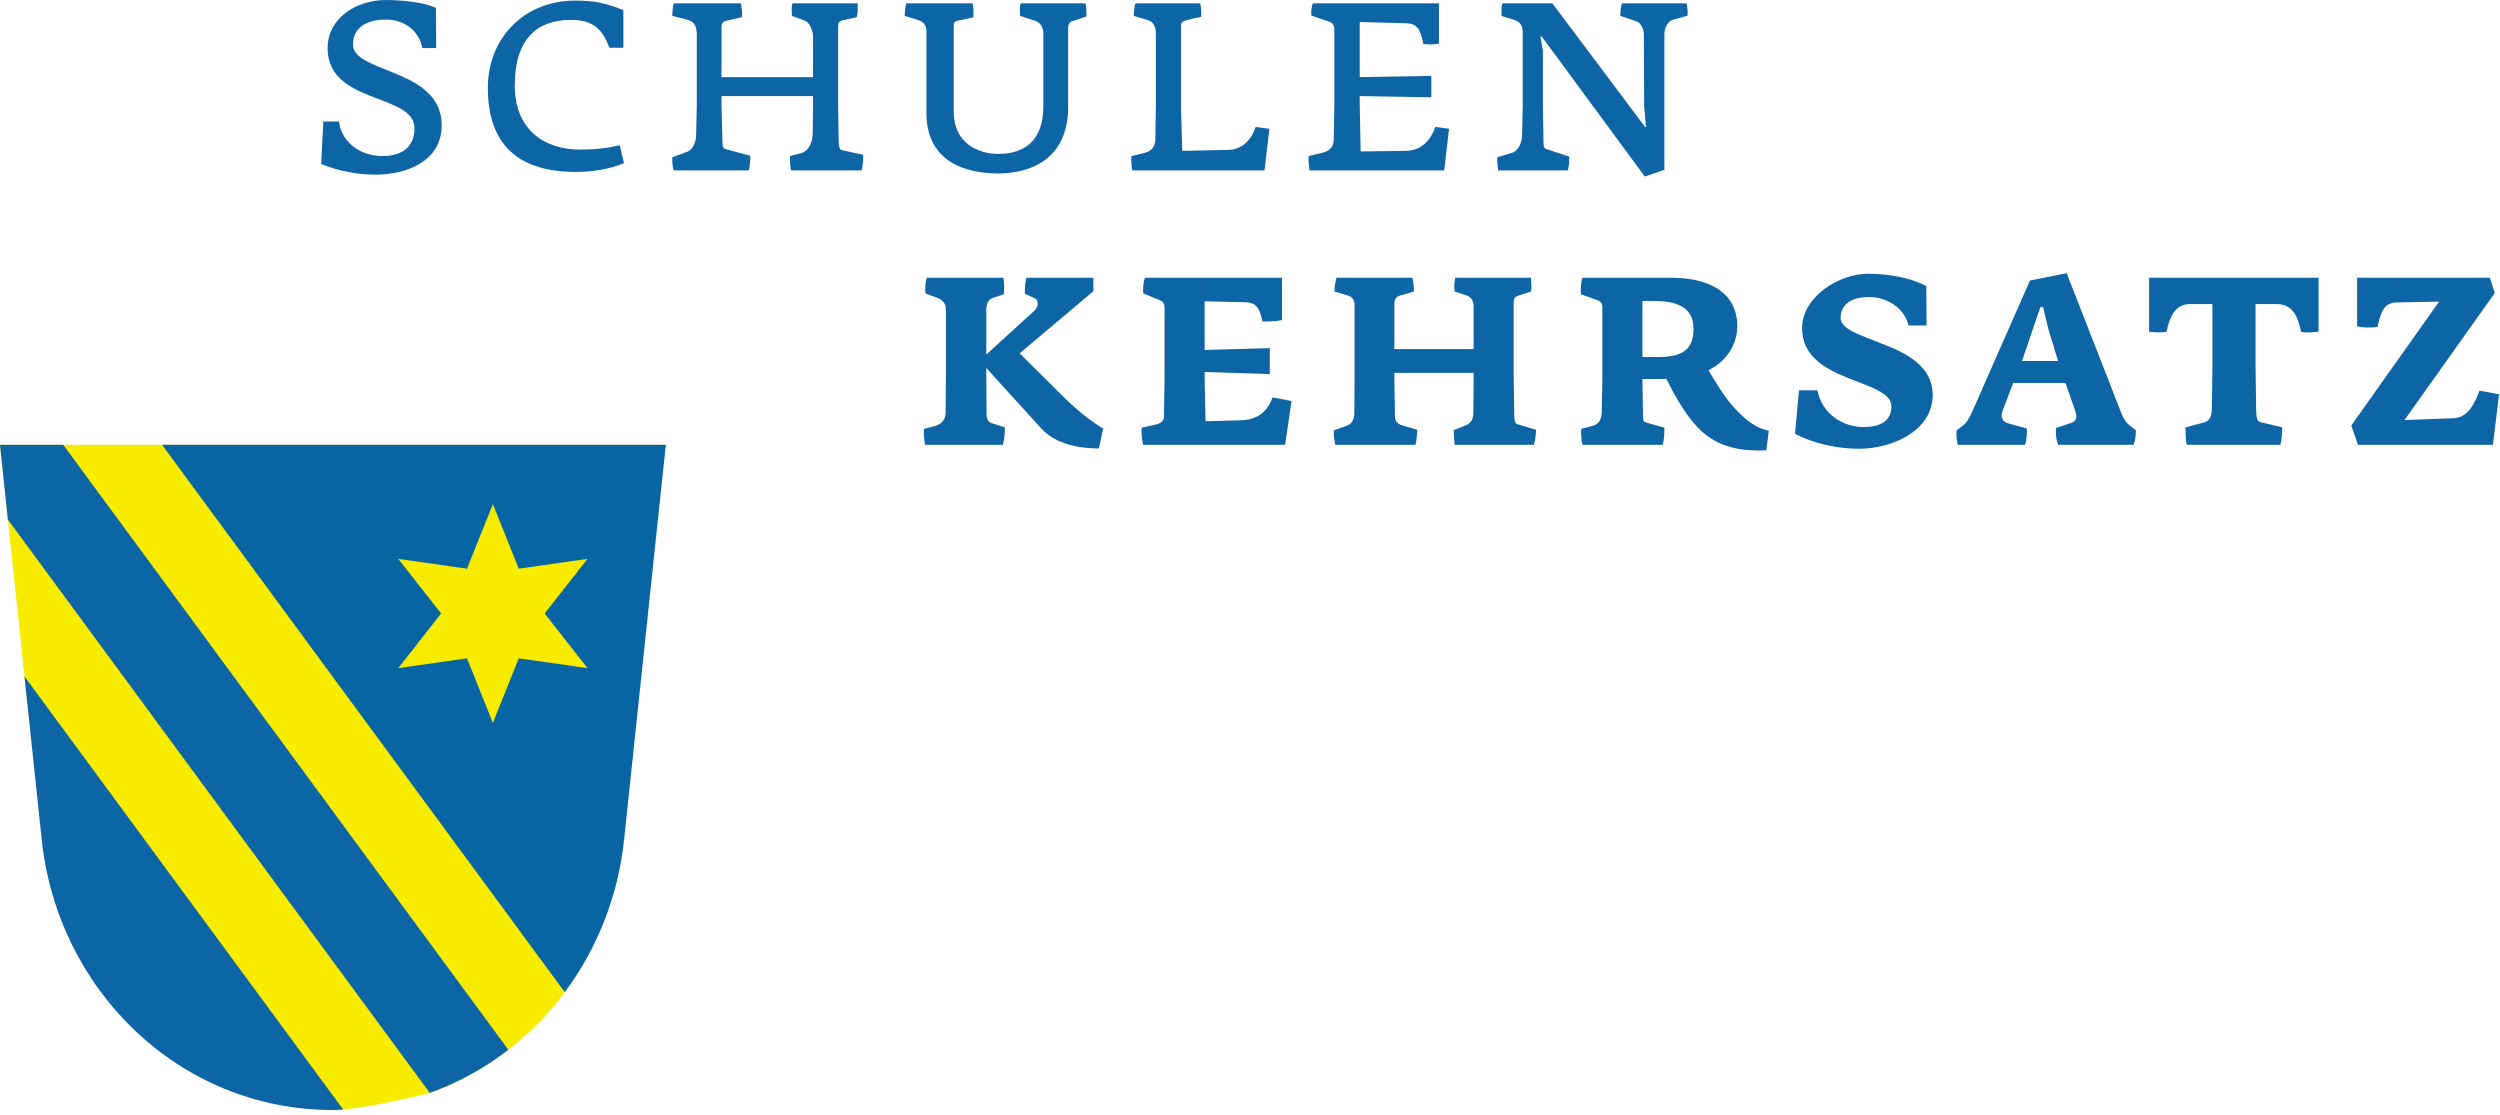
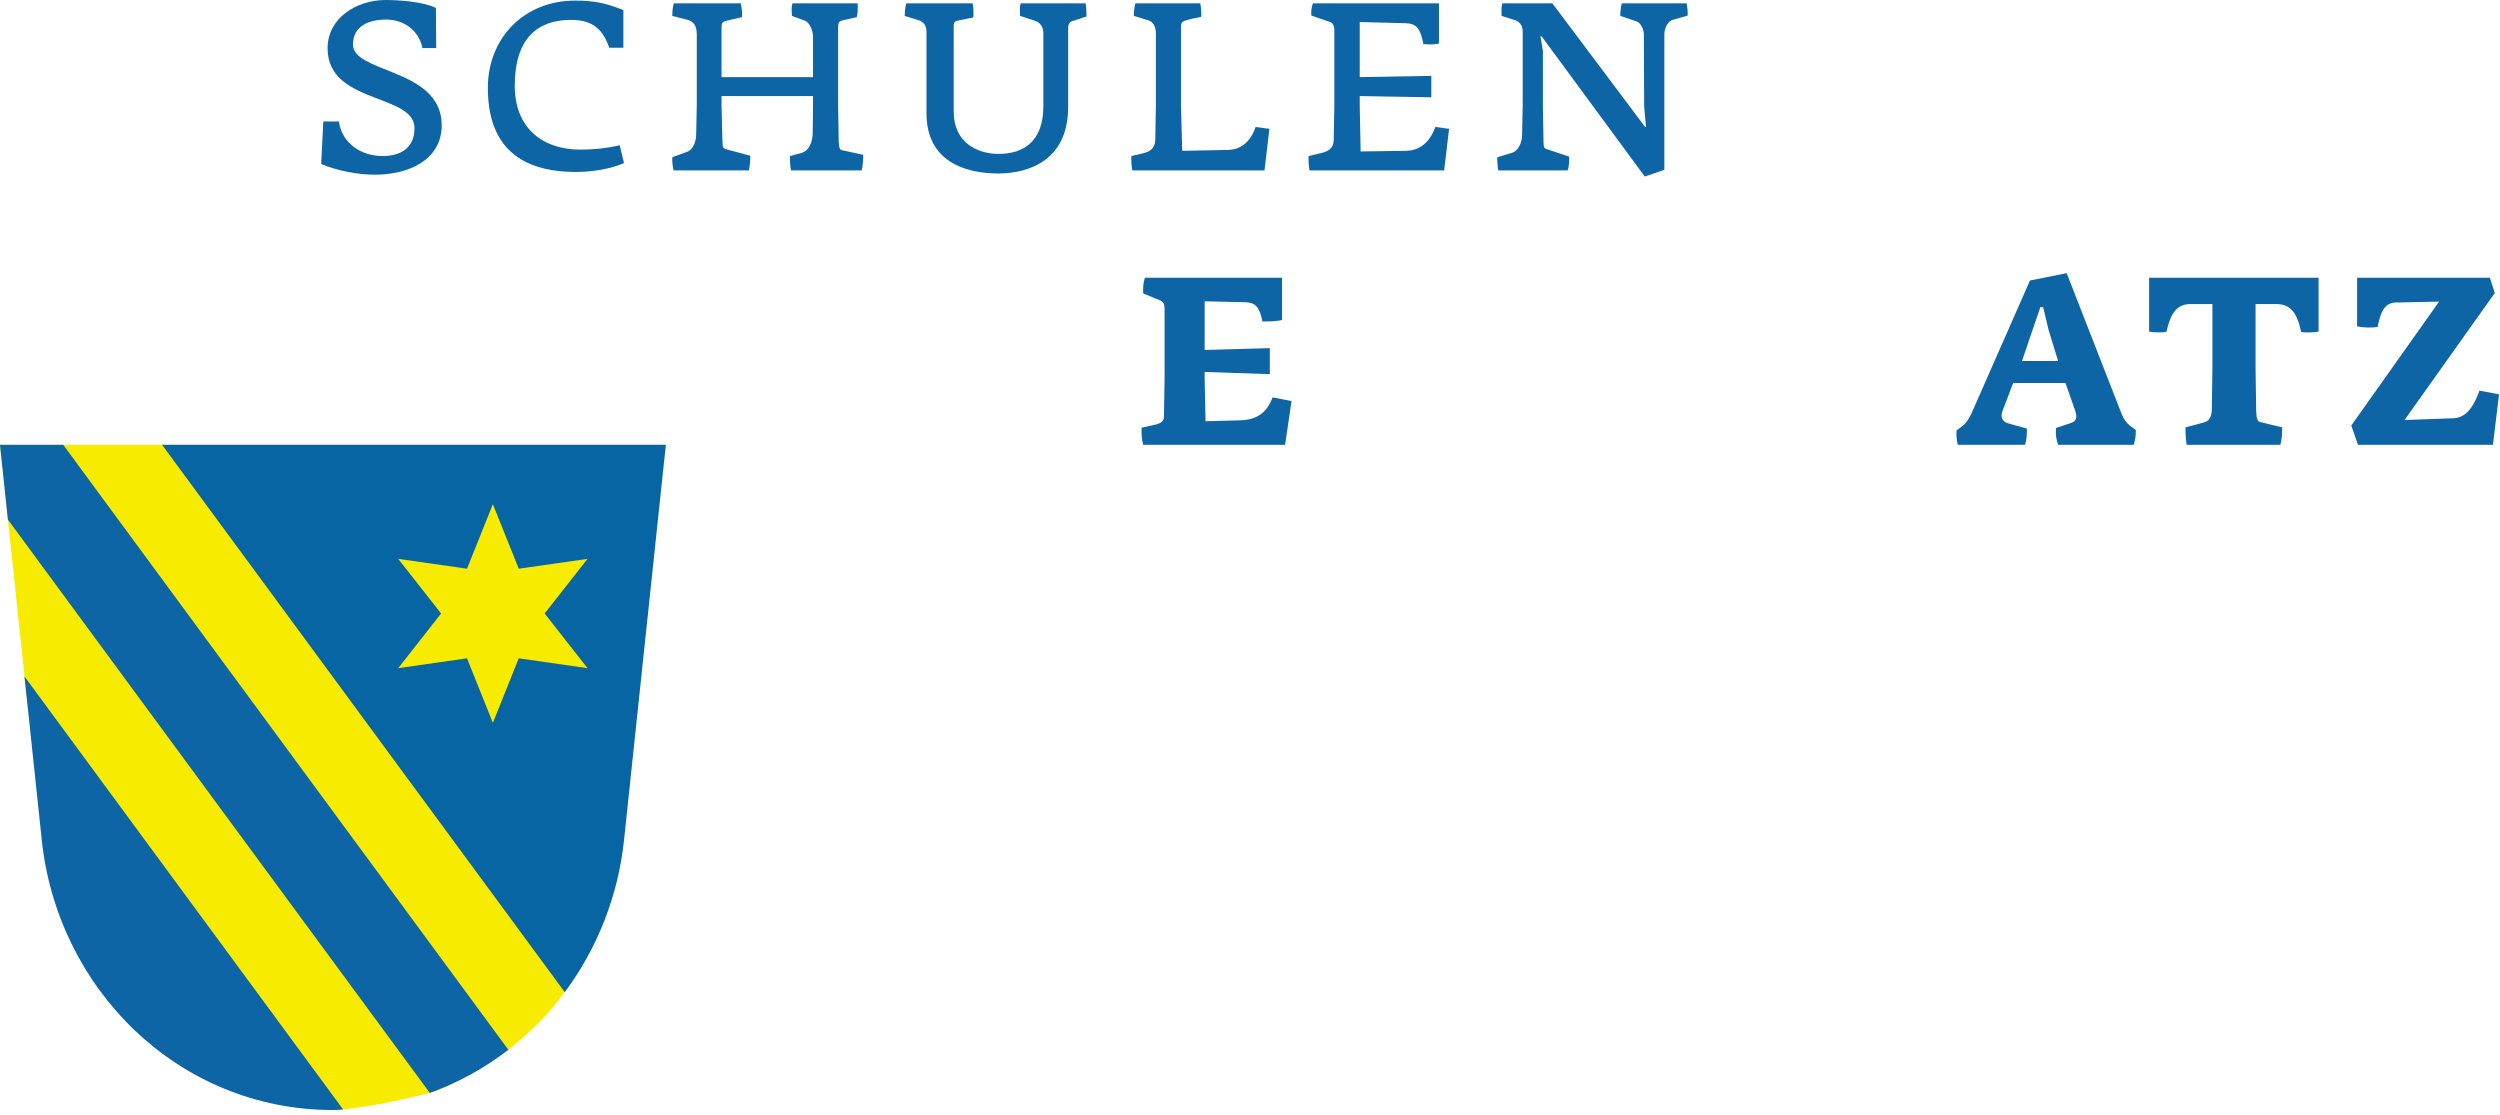
<svg xmlns="http://www.w3.org/2000/svg" width="100%" height="100%" viewBox="0 0 195 87" version="1.1" xml:space="preserve" style="fill-rule:evenodd;clip-rule:evenodd;stroke-linejoin:round;stroke-miterlimit:2;">
  <g transform="matrix(1,0,0,1,-46.476,-26.168)">
    <path d="M46.476,60.863L48.615,81.089L72.444,112.75C72.444,112.75 74.633,112.768 79.997,111.415C81.283,111.091 82.542,110.232 83.956,109.351C84.647,108.92 85.557,108.508 86.127,108.05C88.147,106.428 89.33,105.183 90.519,103.557C92.347,101.057 93.457,98.297 93.905,96.88L96.746,73.925L98.412,60.863L46.476,60.863Z" style="fill:rgb(247,236,0);" />
    <path d="M75.727,39.794C74.391,39.794 72.839,39.508 71.527,38.959L71.694,35.642L72.911,35.642C73.15,37.408 74.725,38.339 76.3,38.339C77.755,38.339 78.806,37.694 78.806,36.167C78.806,34.878 77.302,34.401 75.703,33.781C73.914,33.088 72.028,32.253 72.028,29.938C72.028,27.576 74.272,26.168 76.563,26.168C77.541,26.168 79.474,26.287 80.476,26.788L80.5,29.915L79.426,29.915C79.14,28.506 77.946,27.695 76.61,27.695C75.226,27.695 74.009,28.196 74.009,29.652C74.009,30.702 75.56,31.179 77.183,31.848C78.997,32.587 80.93,33.59 80.93,35.928C80.93,38.721 78.233,39.794 75.727,39.794Z" style="fill:rgb(14,101,165);fill-rule:nonzero;" />
    <path d="M91.401,39.58C87.033,39.58 84.528,37.575 84.528,33.017C84.528,29.175 87.32,26.215 91.329,26.215C92.856,26.215 93.715,26.406 95.1,26.956L95.1,29.891L94.002,29.891C93.524,28.554 92.809,27.719 91.019,27.719C88.37,27.719 86.627,29.199 86.627,32.85C86.627,36.167 88.799,37.837 91.735,37.837C92.856,37.837 93.715,37.742 94.814,37.503L95.147,38.888C94.097,39.341 92.737,39.58 91.401,39.58Z" style="fill:rgb(14,101,165);fill-rule:nonzero;" />
    <path d="M113.687,39.46L108.174,39.46C108.102,39.079 108.079,38.697 108.102,38.339L108.985,38.1C109.653,37.909 109.868,37.098 109.868,36.549L109.892,34.401L109.892,33.661L102.756,33.661L102.756,34.401L102.828,37.289C102.828,37.694 102.923,37.766 103.138,37.814L105,38.315C105,38.578 104.976,39.15 104.88,39.46L99.01,39.46C98.938,39.079 98.891,38.769 98.915,38.434L100.084,38.005C100.513,37.861 100.776,37.217 100.776,36.692L100.824,34.401L100.824,28.841C100.824,28.077 100.513,27.814 100.036,27.695L98.915,27.409C98.915,27.146 98.938,26.741 99.034,26.43L104.26,26.43C104.332,26.812 104.379,27.146 104.356,27.504L103.21,27.767C102.804,27.862 102.756,27.957 102.756,28.363L102.756,32.182L109.892,32.182L109.892,29.032C109.892,28.602 109.653,27.91 109.224,27.767L108.246,27.409C108.246,27.051 108.174,26.788 108.293,26.43L113.377,26.43C113.377,26.788 113.4,27.146 113.305,27.504L112.255,27.743C111.944,27.814 111.849,27.886 111.849,28.315L111.849,34.401L111.897,37.289C111.92,37.742 112.016,37.861 112.159,37.885L113.806,38.243C113.806,38.53 113.782,39.15 113.687,39.46Z" style="fill:rgb(14,101,165);fill-rule:nonzero;" />
    <path d="M130.196,27.79C130.005,27.838 129.791,27.934 129.791,28.363L129.791,34.52C129.791,38.697 126.688,39.699 124.349,39.699C121.796,39.699 118.741,38.792 118.741,34.998L118.741,28.626C118.741,28.148 118.502,27.862 118.121,27.743L117.047,27.409C117.047,27.146 117.071,26.741 117.166,26.43L122.345,26.43C122.417,26.836 122.417,27.17 122.393,27.528L121.223,27.767C120.937,27.814 120.865,27.91 120.865,28.196L120.865,34.878C120.865,37.36 122.798,38.172 124.349,38.172C126.282,38.172 127.857,37.241 127.857,34.449L127.857,28.769C127.857,28.22 127.571,27.886 127.142,27.767L126.044,27.409C126.044,27.075 125.972,26.788 126.091,26.43L131.151,26.43C131.222,26.836 131.222,27.099 131.222,27.457L130.196,27.79Z" style="fill:rgb(14,101,165);fill-rule:nonzero;" />
    <path d="M145.107,39.46L134.798,39.46C134.726,39.079 134.703,38.697 134.726,38.339L135.538,38.148C136.11,38.029 136.564,37.79 136.588,37.074L136.635,34.425L136.635,28.817C136.635,28.172 136.397,27.862 136.015,27.743L134.918,27.409C134.918,27.146 134.941,26.741 135.037,26.43L140.096,26.43C140.168,26.812 140.191,27.123 140.168,27.48C140.001,27.504 139.237,27.671 138.879,27.79C138.616,27.886 138.592,28.029 138.592,28.291L138.592,34.401L138.688,37.933L142.268,37.861C143.485,37.837 144.129,36.931 144.416,36.072L145.489,36.215L145.107,39.46Z" style="fill:rgb(14,101,165);fill-rule:nonzero;" />
    <path d="M159.122,39.46L148.621,39.46C148.549,39.079 148.526,38.673 148.549,38.339L149.552,38.1C150.077,37.981 150.506,37.718 150.506,37.074L150.554,34.377L150.554,28.459C150.554,28.196 150.435,27.957 150.22,27.886L148.764,27.385C148.741,27.146 148.741,26.788 148.884,26.43L158.716,26.43L158.716,29.557C158.334,29.676 157.809,29.628 157.499,29.604C157.284,28.435 156.974,28.005 156.163,27.981L152.535,27.886L152.535,32.182L158.119,32.086L158.119,33.757L152.535,33.661L152.535,34.401L152.606,37.981L156.163,37.933C157.427,37.909 158.119,36.978 158.43,36.072L159.503,36.215L159.122,39.46Z" style="fill:rgb(14,101,165);fill-rule:nonzero;" />
    <path d="M176.941,27.719C176.583,27.814 176.296,28.339 176.296,28.841L176.296,39.413L174.769,39.938L166.726,29.008L166.63,29.008L166.822,30.129L166.822,34.401L166.87,37.289C166.893,37.67 166.893,37.742 167.228,37.837L168.875,38.387C168.875,38.649 168.875,39.15 168.755,39.46L163.337,39.46C163.29,39.079 163.242,38.769 163.266,38.434L164.435,38.076C164.913,37.933 165.199,37.265 165.199,36.692L165.247,34.401L165.247,28.626C165.247,28.124 164.984,27.838 164.579,27.719L163.6,27.409C163.6,27.075 163.552,26.764 163.671,26.43L167.562,26.43L174.793,36.072L174.865,36.072L174.721,34.473L174.697,28.841C174.697,28.435 174.435,27.934 174.125,27.838L172.859,27.409C172.859,27.146 172.883,26.741 172.979,26.43L178.039,26.43C178.085,26.764 178.134,27.027 178.11,27.385L176.941,27.719Z" style="fill:rgb(14,101,165);fill-rule:nonzero;" />
-     <path d="M127.727,59.622L123.407,54.873L123.407,55.636L123.431,58.5C123.431,58.811 123.527,59.073 123.813,59.168L124.863,59.502C124.863,59.908 124.815,60.505 124.696,60.863L118.634,60.863C118.563,60.481 118.515,60.075 118.539,59.622L119.374,59.407C119.828,59.264 120.21,59.001 120.233,58.405L120.257,55.708L120.257,50.29C120.257,49.861 120.019,49.599 119.661,49.432L118.658,49.05C118.634,48.668 118.634,48.286 118.754,47.832L124.744,47.832C124.815,48.381 124.815,48.668 124.768,49.122L123.909,49.408C123.551,49.527 123.407,49.933 123.407,50.314L123.407,53.823L127.178,50.386C127.345,50.219 127.417,50.028 127.417,49.909C127.417,49.718 127.369,49.527 127.226,49.456L126.415,49.074C126.415,48.644 126.415,48.286 126.534,47.832L131.76,47.832L131.76,48.883L126.009,53.727L129.278,56.973C130.376,58.071 131.426,58.93 132.524,59.598L132.189,61.149C131.426,61.149 129.064,61.078 127.727,59.622Z" style="fill:rgb(14,101,165);fill-rule:nonzero;" />
    <path d="M146.714,60.863L135.641,60.863C135.522,60.338 135.498,59.98 135.522,59.526L136.5,59.311C136.882,59.24 137.264,59.073 137.264,58.691L137.312,55.684L137.312,50.267C137.312,49.885 137.24,49.694 136.906,49.575L135.641,49.05C135.641,48.62 135.617,48.31 135.784,47.832L146.476,47.832L146.476,51.126C146.022,51.245 145.377,51.245 144.948,51.245C144.71,50.004 144.304,49.766 143.611,49.742L140.438,49.67L140.438,53.465L145.521,53.322L145.521,55.35L140.438,55.183L140.438,55.708L140.509,59.025L143.182,58.954C144.447,58.93 145.282,58.405 145.735,57.164L147.215,57.45L146.714,60.863Z" style="fill:rgb(14,101,165);fill-rule:nonzero;" />
-     <path d="M166.12,60.863L159.939,60.863C159.891,60.433 159.867,60.051 159.867,59.717L160.822,59.335C161.228,59.192 161.395,58.787 161.395,58.405L161.418,55.684L161.418,55.254L155.237,55.254L155.237,55.708L155.285,58.715C155.309,59.001 155.452,59.216 155.81,59.335L157.027,59.693C157.003,60.003 156.98,60.529 156.884,60.863L150.631,60.863C150.56,60.529 150.488,60.099 150.512,59.741L151.562,59.359C151.944,59.216 152.111,58.834 152.111,58.429L152.135,55.708L152.135,49.98C152.135,49.503 151.896,49.289 151.538,49.193L150.56,48.907C150.56,48.596 150.631,48.119 150.727,47.832L156.646,47.832C156.717,48.166 156.765,48.572 156.765,48.907L155.69,49.217C155.38,49.312 155.237,49.456 155.237,49.933L155.237,53.393L161.418,53.393L161.418,50.076C161.418,49.623 161.228,49.336 160.869,49.217L159.939,48.907C159.891,48.572 159.915,48.166 159.986,47.832L165.88,47.832C165.929,48.238 165.953,48.548 165.905,48.907L164.926,49.217C164.664,49.312 164.544,49.384 164.544,49.79L164.544,55.708L164.592,58.596C164.592,59.121 164.711,59.24 164.855,59.264L166.287,59.693C166.287,60.027 166.214,60.577 166.12,60.863Z" style="fill:rgb(14,101,165);fill-rule:nonzero;" />
-     <path d="M184.25,61.292C182.722,61.364 180.789,61.221 179.261,59.86C178.164,58.882 177.21,57.259 176.446,55.708C176.35,55.732 175.968,55.732 175.826,55.732L174.585,55.732L174.632,58.739C174.656,59.025 174.704,59.073 174.871,59.121L176.302,59.526C176.302,59.836 176.279,60.529 176.16,60.863L169.907,60.863C169.812,60.433 169.788,60.003 169.812,59.622L170.599,59.407C171.076,59.311 171.363,59.049 171.41,58.405L171.459,55.78L171.459,50.076C171.459,49.885 171.339,49.694 171.171,49.623L169.788,49.122C169.763,48.859 169.763,48.238 169.907,47.832L176.876,47.832C179.501,47.832 181.982,48.811 181.982,51.603C181.982,52.963 181.218,54.324 179.74,55.04C180.24,55.899 181.003,57.187 181.816,58.047C182.674,58.954 183.414,59.55 184.441,59.765L184.25,61.292ZM175.634,49.646L174.585,49.646L174.585,54.014L175.968,54.014C177.853,53.99 178.57,53.298 178.57,51.818C178.57,50.386 177.639,49.67 175.634,49.646Z" style="fill:rgb(14,101,165);fill-rule:nonzero;" />
-     <path d="M191.476,61.173C189.782,61.173 187.873,60.744 186.488,60.003L186.798,56.615L188.23,56.615C188.613,58.5 190.259,59.478 191.834,59.478C193.218,59.478 194.005,58.954 194.005,57.856C194.005,56.806 192.359,56.353 190.641,55.66C188.851,54.944 187.037,53.966 187.037,51.77C187.037,49.336 189.877,47.522 192.193,47.522C193.934,47.522 195.509,47.856 196.726,48.477L196.751,51.556L195.342,51.556C194.984,50.123 193.6,49.336 192.263,49.336C190.927,49.336 190.044,49.885 190.044,50.959C190.044,51.866 191.595,52.295 193.242,52.963C195.175,53.704 197.228,54.729 197.228,56.973C197.228,59.789 194.03,61.173 191.476,61.173Z" style="fill:rgb(14,101,165);fill-rule:nonzero;" />
    <path d="M212.904,60.863L207.009,60.863C206.841,60.362 206.818,60.099 206.841,59.55L207.988,59.168C208.537,59.001 208.464,58.62 208.345,58.214L207.582,56.042L203.501,56.042L202.666,58.238C202.474,58.763 202.737,59.097 203.119,59.192L204.574,59.598C204.574,59.98 204.574,60.409 204.431,60.863L199.181,60.863C199.085,60.409 199.062,60.147 199.085,59.741L199.563,59.383C199.897,59.121 200.041,58.834 200.255,58.405L204.813,48.047L207.677,47.475L211.972,58.476C212.14,58.882 212.355,59.168 212.593,59.359L213.07,59.717C213.07,60.147 213.046,60.409 212.904,60.863ZM206.269,51.914L205.839,50.123L205.625,50.123L205.028,51.866L204.193,54.324L207.009,54.324L206.269,51.914Z" style="fill:rgb(14,101,165);fill-rule:nonzero;" />
    <path d="M216.945,59.502L218.377,59.121C218.83,59.001 218.998,58.644 218.998,58.023L219.044,54.896L219.044,49.885L217.232,49.885C216.062,49.933 215.705,50.983 215.465,52.033C215.251,52.128 214.391,52.104 214.105,52.033L214.105,47.832L227.326,47.832L227.326,52.033C227.04,52.104 226.228,52.128 225.966,52.057C225.727,50.959 225.369,49.933 224.128,49.885L222.41,49.885L222.41,54.896L222.458,58.238C222.482,58.834 222.553,59.025 222.792,59.097L224.486,59.502C224.486,59.98 224.462,60.457 224.343,60.863L217.041,60.863C216.968,60.529 216.945,60.051 216.945,59.502Z" style="fill:rgb(14,101,165);fill-rule:nonzero;" />
    <path d="M240.925,60.863L230.4,60.863L229.876,59.359L236.724,49.694L233.24,49.766C232.453,49.861 232.167,50.481 231.927,51.675C231.403,51.747 230.806,51.723 230.33,51.627L230.33,47.832L240.686,47.832L241.068,49.026L234.028,58.93L237.942,58.787C238.92,58.691 239.469,57.76 239.875,56.639L241.402,56.925L240.925,60.863Z" style="fill:rgb(14,101,165);fill-rule:nonzero;" />
    <path d="M46.476,60.863L47.091,66.696L79.999,111.415C82.225,110.611 84.289,109.477 86.127,108.05L51.407,60.863L46.476,60.863Z" style="fill:rgb(14,101,165);fill-rule:nonzero;" />
    <path d="M49.717,91.529C50.881,103.278 60.387,112.75 72.443,112.75C72.713,112.75 72.974,112.723 73.241,112.708L48.385,78.93L49.717,91.529Z" style="fill:rgb(14,101,165);fill-rule:nonzero;" />
    <path d="M59.116,60.863L98.412,60.863L95.168,91.529C94.726,95.999 93.069,100.137 90.528,103.557L59.116,60.863ZM92.304,78.285L88.959,74.02L92.304,69.759L86.939,70.527L84.92,65.494L82.902,70.527L77.536,69.759L80.881,74.02L77.536,78.285L82.902,77.517L84.92,82.55L86.939,77.517L92.304,78.285Z" style="fill:rgb(8,101,164);" />
    <path d="M46.476,60.863L98.412,60.863" style="fill:none;" />
  </g>
</svg>